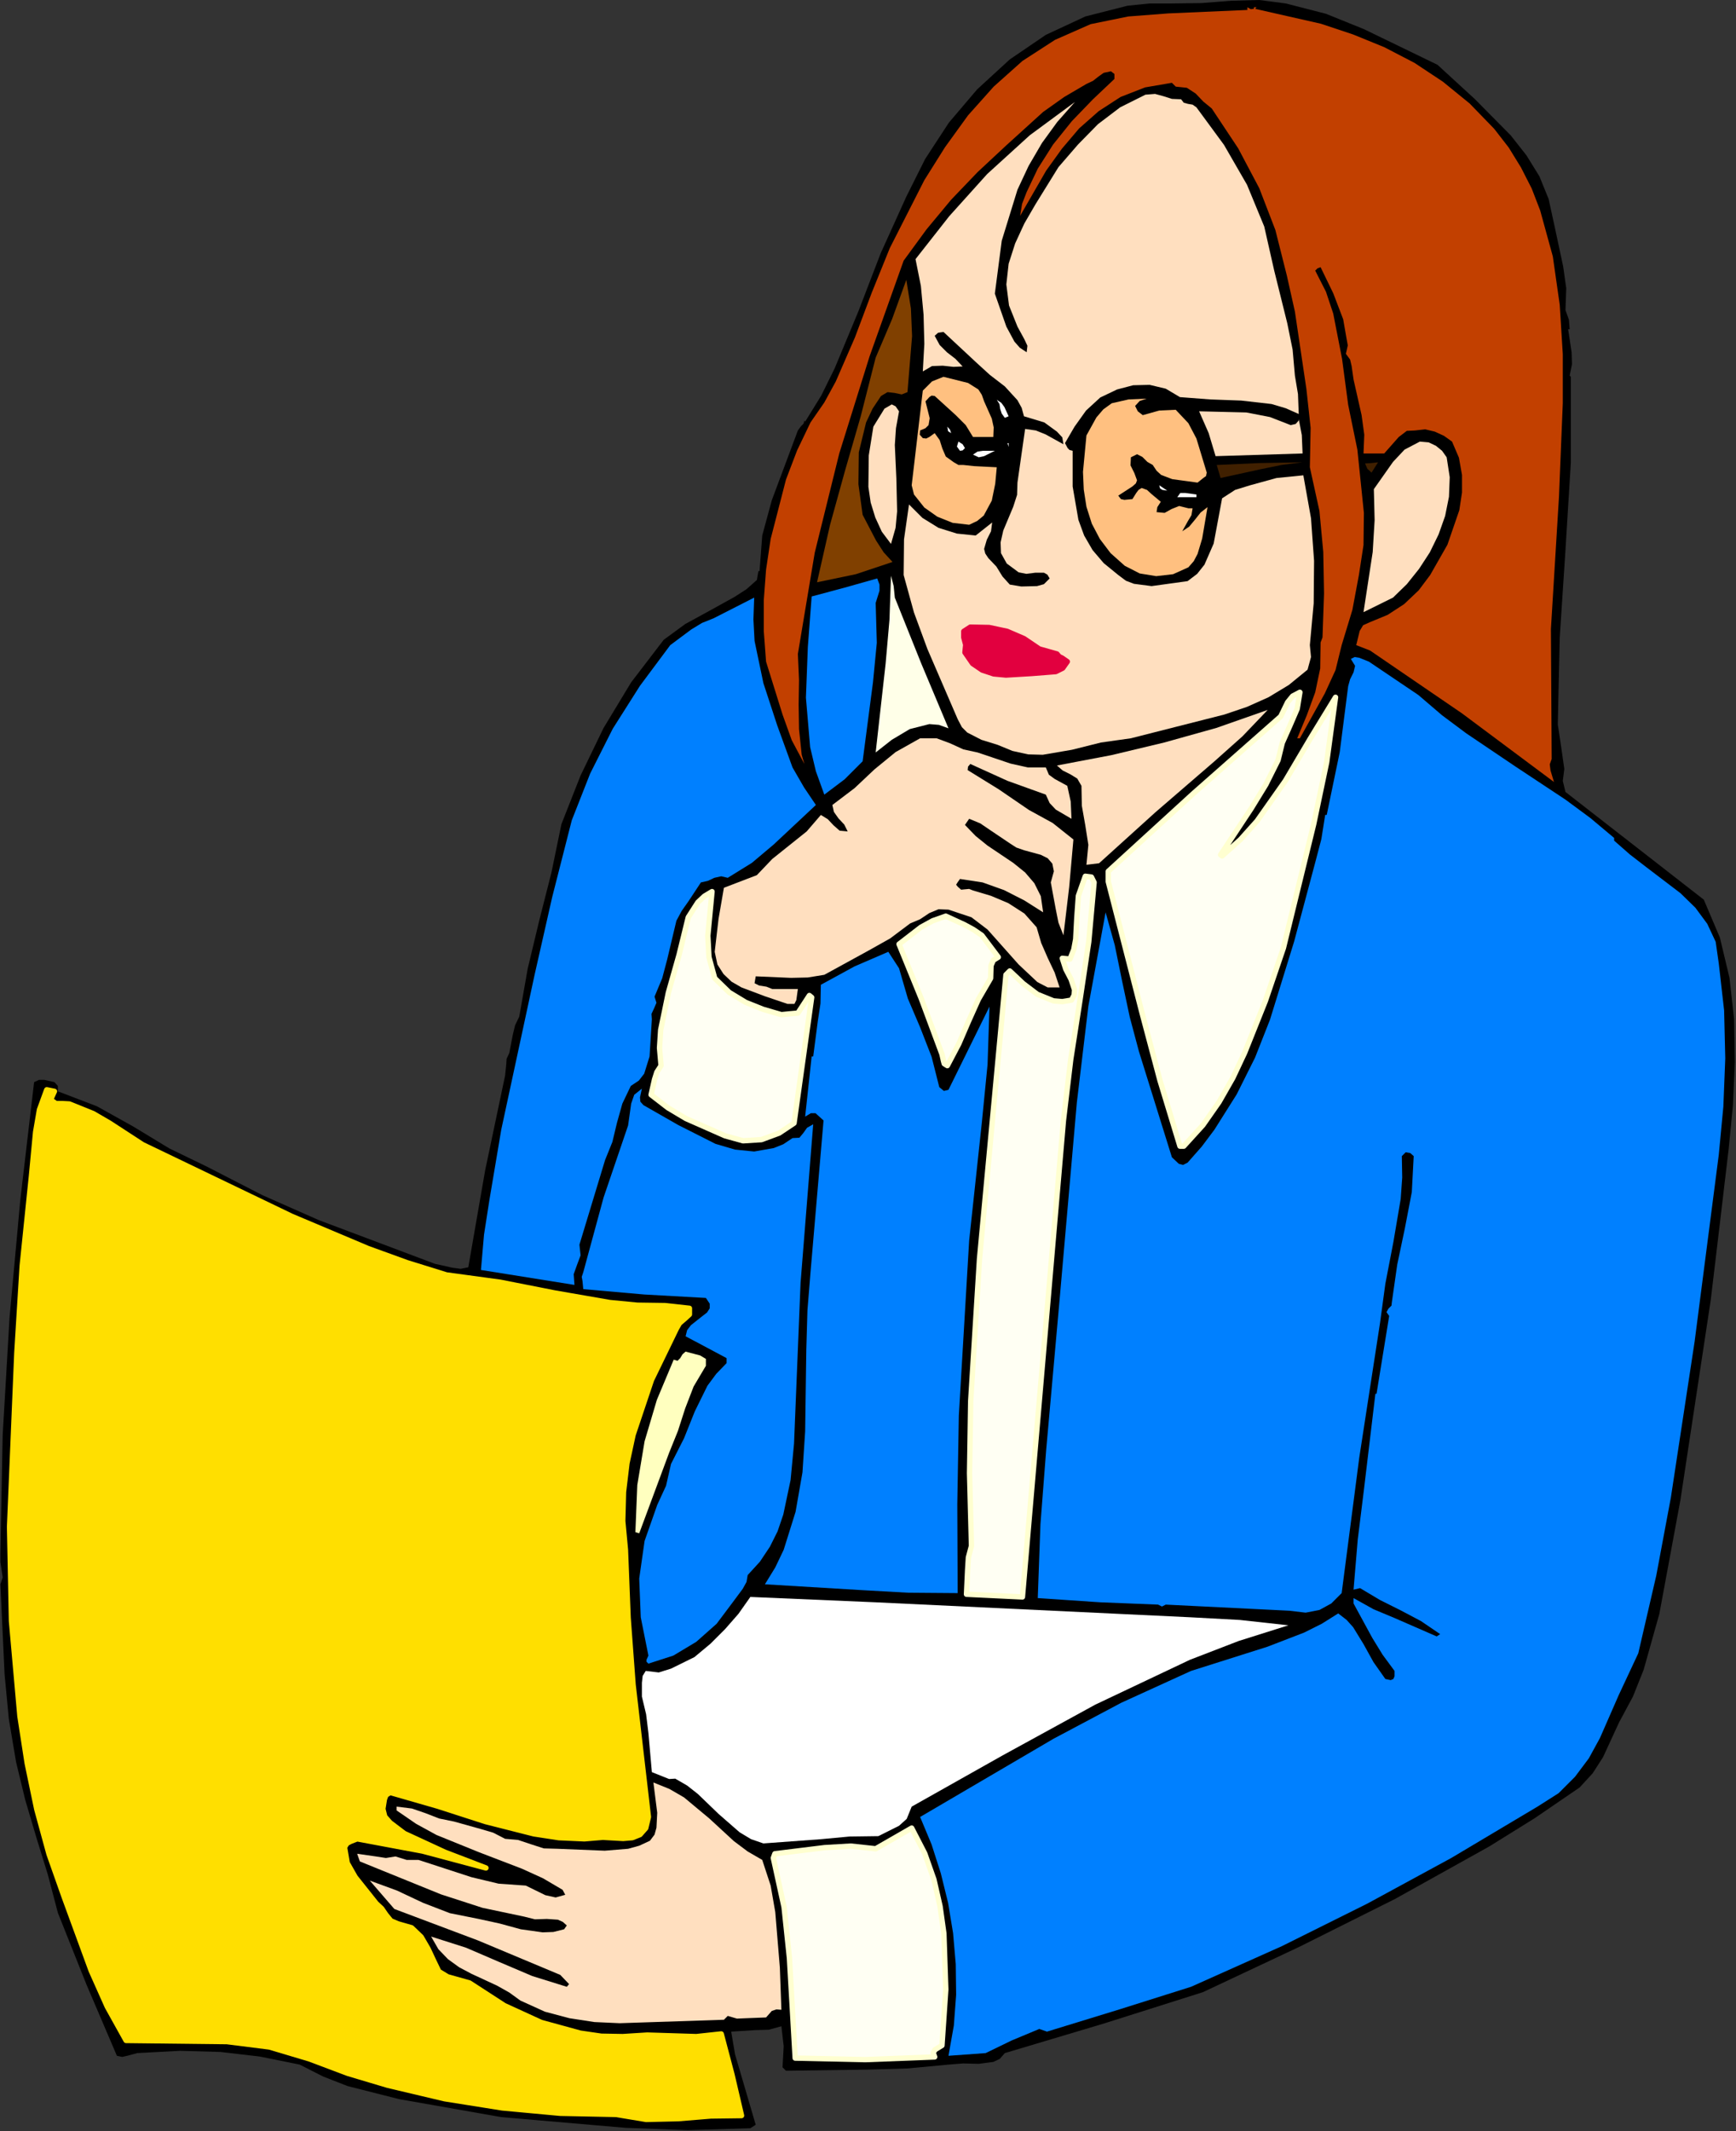
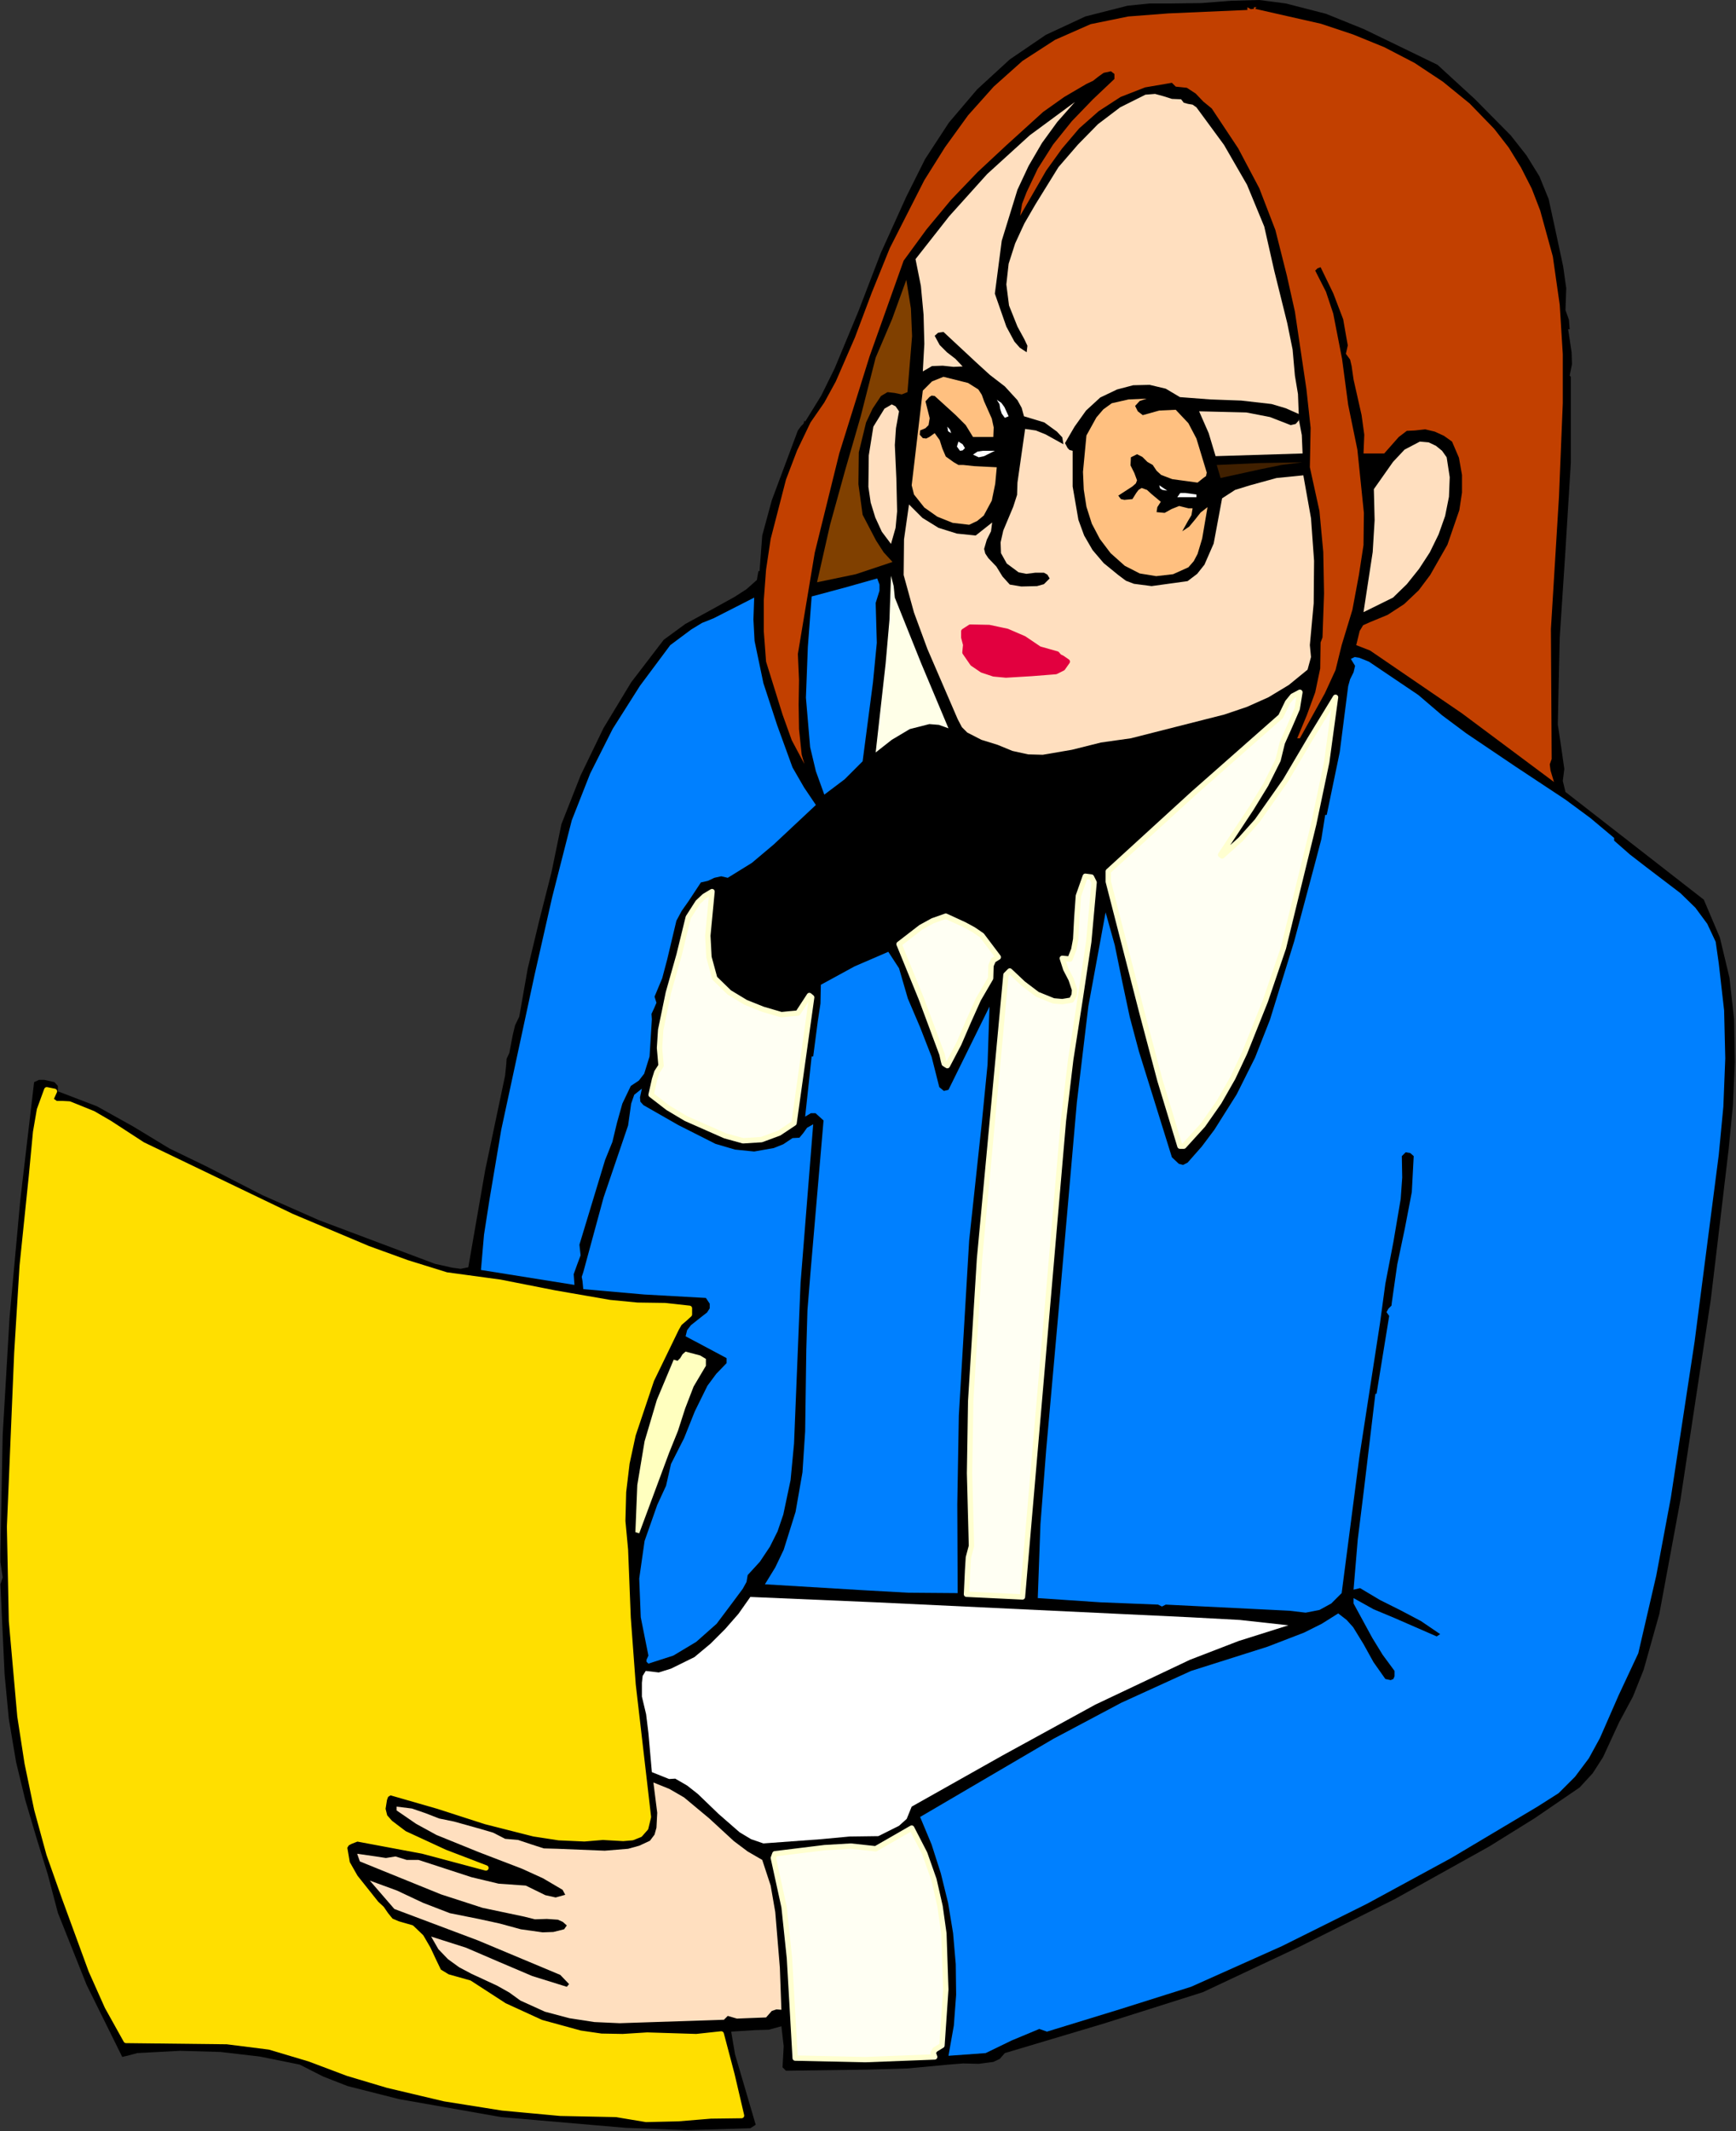
<svg xmlns="http://www.w3.org/2000/svg" xmlns:ns1="http://sodipodi.sourceforge.net/DTD/sodipodi-0.dtd" xmlns:ns2="http://www.inkscape.org/namespaces/inkscape" version="1.0" width="115.062mm" height="141.224mm" id="svg84" ns1:docname="JBIZ010.WMF">
  <rect width="100%" height="100%" fill="#333333" stroke="none" />
  <ns1:namedview pagecolor="#ffffff" bordercolor="#666666" borderopacity="1" objecttolerance="10" gridtolerance="10" guidetolerance="10" ns2:pageopacity="0" ns2:pageshadow="2" ns2:window-width="640" ns2:window-height="480" id="namedview86" />
  <defs id="defs6">
    <clipPath clipPathUnits="userSpaceOnUse" id="clipWmfPath1">
      <path d="M 0,0 L 434.784,0 L 434.784,533.664 L 0,533.664 z" id="path2" />
    </clipPath>
    <pattern id="WMFhbasepattern" patternUnits="userSpaceOnUse" width="6" height="6" x="0" y="0" />
  </defs>
-   <path style="fill:#000000;fill-rule:evenodd;fill-opacity:1;stroke:none;" clip-path="url(#clipWmfPath1)" d="  M 360.096,16.224   L 369.408,24.768   L 378.432,33.888   L 382.368,38.88   L 385.632,44.16   L 387.936,49.824   L 389.28,55.968   L 391.584,66.72   L 392.352,72.192   L 392.16,77.664   L 393.024,80.064   L 393.216,82.464   L 392.832,82.464   L 393.696,88.224   L 393.792,91.2   L 393.216,94.08   L 393.504,94.368   L 393.504,115.872   L 392.16,137.76   L 390.72,159.744   L 390.24,181.44   L 391.104,187.2   L 391.872,192.576   L 391.488,195.552   L 392.16,198.336   L 426.816,225.312   L 430.848,234.816   L 433.248,244.896   L 434.4,255.264   L 434.592,265.92   L 434.112,276.768   L 433.056,287.616   L 430.56,308.736   L 428.544,325.632   L 425.952,342.72   L 420.96,375.648   L 415.68,404.16   L 411.744,418.176   L 409.056,424.896   L 405.6,431.328   L 401.568,440.064   L 398.976,444.096   L 395.712,447.648   L 384.48,455.328   L 373.056,462.432   L 349.44,475.584   L 325.44,487.584   L 301.344,498.912   L 276.48,506.784   L 251.712,514.176   L 250.464,515.616   L 248.832,516.384   L 245.184,516.864   L 241.248,516.768   L 237.6,517.056   L 227.424,518.016   L 217.44,518.304   L 196.896,518.592   L 196.032,517.728   L 196.32,512.448   L 195.744,507.456   L 192.576,508.32   L 189.312,508.416   L 183.168,508.8   L 184.128,514.464   L 186.72,523.296   L 189.312,532.128   L 187.968,532.992   L 172.32,533.472   L 156.768,532.896   L 125.568,530.208   L 99.936,525.696   L 87.072,522.432   L 80.928,520.032   L 75.072,517.056   L 65.088,515.04   L 55.2,513.888   L 45.12,513.6   L 34.368,514.176   L 31.872,514.848   L 30.624,515.136   L 29.28,514.848   L 21.696,497.088   L 14.496,479.04   L 12,469.536   L 9.12,460.224   L 6.336,450.816   L 4.032,441.312   L 2.208,430.464   L 1.152,419.328   L 0.096,396.768   L 0.672,395.04   L 0.384,393.12   L 0.096,391.2   L 0.096,388.992   L 0.672,359.328   L 2.4,329.856   L 5.088,300.48   L 8.544,271.008   L 9.792,270.432   L 11.04,270.432   L 13.632,271.008   L 14.496,271.968   L 14.496,273.312   L 24.288,277.056   L 33.408,282.144   L 42.432,287.616   L 51.744,292.128   L 65.76,299.328   L 79.872,305.568   L 108.96,316.512   L 113.28,317.472   L 115.392,317.76   L 117.312,317.376   L 121.536,293.088   L 126.528,269.376   L 126.816,266.592   L 126.912,265.152   L 127.584,263.712   L 128.448,259.2   L 129.024,256.8   L 130.08,254.592   L 132.192,242.592   L 135.072,230.592   L 138.144,218.496   L 140.64,206.4   L 145.44,194.208   L 151.2,182.304   L 158.112,170.88   L 166.272,160.224   L 171.648,156.288   L 177.792,152.928   L 184.032,149.472   L 187.008,147.552   L 189.6,145.248   L 189.984,143.04   L 190.272,143.04   L 190.944,134.112   L 193.344,125.28   L 199.872,107.808   L 200.64,106.752   L 201.312,106.08   L 201.504,105.312   L 201.696,105.6   L 205.728,99.072   L 209.088,92.256   L 215.04,77.952   L 220.608,63.456   L 227.04,49.248   L 231.744,39.84   L 237.696,30.72   L 244.8,22.368   L 252.96,14.88   L 261.984,8.736   L 271.872,4.128   L 282.432,1.44   L 288,0.864   L 293.568,0.864   L 300.96,0.768   L 308.352,0.192   L 315.456,0   L 322.08,0.864   L 332.16,3.456   L 341.664,7.296   L 360.096,16.224  z " id="path8" />
+   <path style="fill:#000000;fill-rule:evenodd;fill-opacity:1;stroke:none;" clip-path="url(#clipWmfPath1)" d="  M 360.096,16.224   L 369.408,24.768   L 378.432,33.888   L 382.368,38.88   L 385.632,44.16   L 387.936,49.824   L 389.28,55.968   L 391.584,66.72   L 392.352,72.192   L 392.16,77.664   L 393.024,80.064   L 393.216,82.464   L 392.832,82.464   L 393.696,88.224   L 393.792,91.2   L 393.216,94.08   L 393.504,94.368   L 393.504,115.872   L 392.16,137.76   L 390.72,159.744   L 390.24,181.44   L 391.104,187.2   L 391.872,192.576   L 391.488,195.552   L 392.16,198.336   L 426.816,225.312   L 430.848,234.816   L 433.248,244.896   L 434.4,255.264   L 434.592,265.92   L 434.112,276.768   L 433.056,287.616   L 430.56,308.736   L 428.544,325.632   L 425.952,342.72   L 420.96,375.648   L 415.68,404.16   L 411.744,418.176   L 409.056,424.896   L 405.6,431.328   L 401.568,440.064   L 398.976,444.096   L 395.712,447.648   L 384.48,455.328   L 373.056,462.432   L 349.44,475.584   L 325.44,487.584   L 301.344,498.912   L 276.48,506.784   L 251.712,514.176   L 250.464,515.616   L 248.832,516.384   L 245.184,516.864   L 241.248,516.768   L 237.6,517.056   L 227.424,518.016   L 217.44,518.304   L 196.896,518.592   L 196.032,517.728   L 196.32,512.448   L 195.744,507.456   L 192.576,508.32   L 189.312,508.416   L 183.168,508.8   L 184.128,514.464   L 186.72,523.296   L 189.312,532.128   L 187.968,532.992   L 172.32,533.472   L 156.768,532.896   L 125.568,530.208   L 99.936,525.696   L 87.072,522.432   L 80.928,520.032   L 75.072,517.056   L 65.088,515.04   L 55.2,513.888   L 45.12,513.6   L 34.368,514.176   L 31.872,514.848   L 30.624,515.136   L 21.696,497.088   L 14.496,479.04   L 12,469.536   L 9.12,460.224   L 6.336,450.816   L 4.032,441.312   L 2.208,430.464   L 1.152,419.328   L 0.096,396.768   L 0.672,395.04   L 0.384,393.12   L 0.096,391.2   L 0.096,388.992   L 0.672,359.328   L 2.4,329.856   L 5.088,300.48   L 8.544,271.008   L 9.792,270.432   L 11.04,270.432   L 13.632,271.008   L 14.496,271.968   L 14.496,273.312   L 24.288,277.056   L 33.408,282.144   L 42.432,287.616   L 51.744,292.128   L 65.76,299.328   L 79.872,305.568   L 108.96,316.512   L 113.28,317.472   L 115.392,317.76   L 117.312,317.376   L 121.536,293.088   L 126.528,269.376   L 126.816,266.592   L 126.912,265.152   L 127.584,263.712   L 128.448,259.2   L 129.024,256.8   L 130.08,254.592   L 132.192,242.592   L 135.072,230.592   L 138.144,218.496   L 140.64,206.4   L 145.44,194.208   L 151.2,182.304   L 158.112,170.88   L 166.272,160.224   L 171.648,156.288   L 177.792,152.928   L 184.032,149.472   L 187.008,147.552   L 189.6,145.248   L 189.984,143.04   L 190.272,143.04   L 190.944,134.112   L 193.344,125.28   L 199.872,107.808   L 200.64,106.752   L 201.312,106.08   L 201.504,105.312   L 201.696,105.6   L 205.728,99.072   L 209.088,92.256   L 215.04,77.952   L 220.608,63.456   L 227.04,49.248   L 231.744,39.84   L 237.696,30.72   L 244.8,22.368   L 252.96,14.88   L 261.984,8.736   L 271.872,4.128   L 282.432,1.44   L 288,0.864   L 293.568,0.864   L 300.96,0.768   L 308.352,0.192   L 315.456,0   L 322.08,0.864   L 332.16,3.456   L 341.664,7.296   L 360.096,16.224  z " id="path8" />
  <path style="fill:#c24000;fill-rule:evenodd;fill-opacity:1;stroke:none;" clip-path="url(#clipWmfPath1)" d="  M 314.112,2.208   L 314.112,1.824   L 314.784,1.824   L 314.4,2.208   L 330.912,5.952   L 338.976,8.64   L 346.752,11.808   L 354.336,15.744   L 361.44,20.448   L 368.16,25.92   L 374.304,32.256   L 377.952,36.96   L 381.024,41.952   L 383.712,47.232   L 385.824,52.704   L 388.992,64.224   L 390.72,76.32   L 391.488,88.704   L 391.488,100.992   L 390.528,124.512   L 388.512,157.536   L 388.704,190.08   L 388.224,191.424   L 388.416,192.96   L 389.28,195.84   L 366.24,178.656   L 343.2,162.912   L 339.744,161.568   L 340.608,158.016   L 341.472,156.576   L 343.2,155.808   L 347.616,153.984   L 351.744,151.296   L 355.392,147.84   L 358.272,144   L 362.592,136.416   L 365.568,127.776   L 366.24,123.36   L 366.24,118.944   L 365.472,114.624   L 363.744,110.592   L 361.728,109.152   L 359.424,108.096   L 357.024,107.52   L 354.432,107.808   L 352.416,107.904   L 350.4,109.44   L 346.752,113.568   L 341.568,113.568   L 341.76,108.864   L 341.088,103.968   L 339.072,95.04   L 338.592,91.68   L 338.208,90.048   L 337.152,88.608   L 337.632,86.496   L 337.248,84.384   L 336.48,79.968   L 333.984,73.44   L 330.816,66.912   L 330.048,67.2   L 329.472,67.776   L 332.16,73.056   L 333.984,78.528   L 336.192,89.856   L 337.728,101.376   L 340.032,112.608   L 341.664,128.448   L 341.568,136.512   L 340.416,144   L 338.784,152.736   L 336.096,161.568   L 334.56,167.808   L 331.872,173.664   L 325.632,184.896   L 324.96,184.896   L 327.36,179.136   L 329.472,173.376   L 330.72,167.424   L 330.816,160.896   L 331.296,159.648   L 331.68,148.608   L 331.488,138.24   L 330.528,127.968   L 328.128,117.024   L 328.32,107.136   L 327.264,97.44   L 324.384,78.048   L 322.368,69.024   L 319.488,57.6   L 315.456,47.136   L 310.176,37.152   L 303.552,27.168   L 301.44,25.44   L 299.52,23.424   L 297.312,21.984   L 294.528,21.696   L 293.568,20.736   L 286.848,21.888   L 280.704,24.288   L 275.232,27.84   L 270.336,32.16   L 266.016,37.248   L 262.08,42.72   L 255.552,54.048   L 256.032,51.072   L 257.184,48.096   L 259.968,42.24   L 263.808,36.192   L 268.512,30.336   L 273.792,24.864   L 279.168,19.776   L 279.168,18.528   L 278.304,17.856   L 276.48,18.24   L 275.136,19.2   L 273.792,20.256   L 272.16,21.024   L 266.592,24.288   L 261.312,28.032   L 252,36.48   L 244.896,43.104   L 238.272,50.016   L 232.128,57.408   L 226.368,65.28   L 217.824,89.28   L 210.24,113.568   L 204.096,138.432   L 199.872,163.776   L 200.16,170.304   L 200.064,176.448   L 200.16,182.592   L 200.832,189.024   L 201.504,191.328   L 198.336,185.376   L 196.032,178.944   L 191.904,165.696   L 191.328,158.016   L 191.328,150.336   L 191.904,142.656   L 193.056,134.976   L 196.896,120.096   L 199.68,112.8   L 203.04,105.792   L 206.496,100.8   L 209.376,95.52   L 214.176,84.48   L 218.4,73.248   L 222.912,62.112   L 231.552,45.12   L 236.736,36.864   L 242.496,28.896   L 248.928,21.696   L 256.128,15.264   L 264.288,9.984   L 273.216,6.048   L 282.624,4.128   L 292.608,3.36   L 312.48,2.496   L 312.48,1.824   L 313.344,2.304   L 314.112,2.208  z " id="path10" />
  <path style="fill:#ffdfbf;fill-rule:evenodd;fill-opacity:1;stroke:none;" clip-path="url(#clipWmfPath1)" d="  M 295.872,24.864   L 296.544,25.728   L 297.6,26.016   L 298.752,26.208   L 299.712,26.88   L 306.624,36.288   L 312.384,46.272   L 316.704,56.736   L 319.2,67.776   L 322.464,80.928   L 323.808,87.552   L 324.384,94.08   L 325.152,98.688   L 325.344,103.68   L 322.08,102.24   L 318.528,101.184   L 310.944,100.32   L 303.168,100.032   L 295.584,99.456   L 292.032,97.344   L 288,96.384   L 283.872,96.48   L 279.84,97.536   L 275.616,99.552   L 272.064,102.816   L 269.184,106.848   L 266.784,110.976   L 267.456,112.224   L 267.936,112.704   L 268.704,112.896   L 268.704,121.824   L 270.144,130.176   L 271.584,134.112   L 273.696,137.76   L 276.48,141.024   L 280.128,144   L 282.048,145.44   L 284.064,146.208   L 288.48,146.784   L 297.504,145.536   L 299.904,143.712   L 301.728,141.408   L 304.032,136.128   L 306.144,124.8   L 309.408,122.688   L 313.152,121.536   L 319.776,119.712   L 326.496,119.04   L 328.416,129.792   L 329.184,140.448   L 329.088,151.104   L 328.128,161.568   L 328.416,164.544   L 327.552,167.712   L 322.848,171.552   L 317.76,174.624   L 312.384,177.024   L 306.72,178.944   L 283.296,184.896   L 275.808,185.952   L 268.512,187.776   L 261.216,189.024   L 257.568,188.928   L 253.632,188.064   L 249.888,186.528   L 245.856,185.28   L 242.304,183.456   L 240.96,182.112   L 239.904,180.096   L 232.32,162.528   L 228.96,153.408   L 226.368,144   L 226.464,135.072   L 227.712,126.336   L 231.072,129.696   L 235.104,132.192   L 239.712,133.632   L 244.416,134.112   L 248.544,130.848   L 248.256,133.056   L 247.2,135.168   L 246.528,137.472   L 246.816,138.624   L 247.584,139.776   L 249.6,141.888   L 251.136,144.384   L 252.96,146.4   L 255.84,146.88   L 259.776,146.784   L 261.504,146.304   L 262.944,144.864   L 262.368,143.904   L 261.504,143.424   L 259.392,143.424   L 257.088,143.712   L 255.168,143.328   L 252.192,141.12   L 250.752,138.528   L 250.656,135.84   L 251.328,132.864   L 253.824,126.912   L 254.784,123.936   L 254.88,120.864   L 256.8,107.424   L 259.488,107.808   L 261.888,108.768   L 266.4,111.264   L 266.112,109.536   L 264.768,108.096   L 261.6,105.792   L 256.512,104.256   L 255.936,102.144   L 254.88,100.224   L 251.712,96.768   L 247.968,93.888   L 244.704,90.912   L 236.352,83.136   L 235.008,83.328   L 234.144,84.096   L 235.392,86.4   L 237.216,88.224   L 239.328,89.856   L 241.152,91.776   L 238.848,91.872   L 236.16,91.584   L 233.472,91.68   L 231.168,93.024   L 231.552,86.112   L 231.36,78.816   L 230.688,71.616   L 229.344,64.896   L 237.792,54.144   L 247.296,43.584   L 257.952,33.888   L 269.28,25.536   L 264.864,30.528   L 261.024,35.808   L 257.664,41.568   L 254.88,47.52   L 250.944,60.288   L 249.216,73.536   L 252.096,81.792   L 254.112,85.536   L 255.456,87.072   L 257.184,88.224   L 257.376,86.592   L 256.608,84.96   L 254.88,81.792   L 252.768,76.512   L 252.096,71.232   L 252.672,66.048   L 254.304,60.96   L 256.608,55.968   L 259.392,51.168   L 265.152,41.856   L 270.048,36.192   L 275.04,31.104   L 280.608,26.88   L 286.944,23.712   L 289.344,23.52   L 291.456,24.096   L 293.568,24.768   L 295.872,24.864  z " id="path12" />
  <path style="fill:#804000;fill-rule:evenodd;fill-opacity:1;stroke:none;" clip-path="url(#clipWmfPath1)" d="  M 227.328,98.208   L 225.888,98.784   L 224.064,98.4   L 222.336,98.208   L 220.704,99.168   L 218.592,102.336   L 216.96,105.792   L 215.136,113.28   L 215.04,121.248   L 216.096,128.928   L 219.456,135.36   L 221.376,138.336   L 223.584,140.736   L 214.368,143.808   L 204.672,145.824   L 207.936,131.424   L 211.68,117.888   L 215.616,104.256   L 219.36,89.568   L 223.488,79.872   L 227.04,70.08   L 228.192,77.28   L 228.48,84.192   L 227.328,98.208  z " id="path14" />
  <path style="fill:#ffc080;fill-rule:evenodd;fill-opacity:1;stroke:none;" clip-path="url(#clipWmfPath1)" d="  M 246.528,100.512   L 248.448,104.832   L 248.928,107.04   L 248.832,109.44   L 243.744,109.44   L 241.92,106.464   L 239.424,103.968   L 234.144,99.168   L 233.376,99.072   L 232.8,99.456   L 231.84,100.512   L 232.896,104.736   L 232.608,106.464   L 231.84,107.232   L 230.496,107.808   L 230.4,108.864   L 231.168,109.728   L 232.032,109.824   L 232.8,109.44   L 234.144,108.48   L 235.392,110.208   L 236.064,112.32   L 236.928,114.336   L 238.944,115.776   L 240.096,116.448   L 241.344,116.448   L 244.032,116.736   L 249.696,117.024   L 249.312,121.152   L 248.448,125.376   L 246.432,129.12   L 244.8,130.464   L 242.784,131.424   L 238.656,130.944   L 234.816,129.408   L 231.552,127.104   L 228.96,123.84   L 228.384,121.536   L 231.168,97.824   L 233.472,95.52   L 236.352,94.368   L 242.496,95.904   L 245.088,97.536   L 245.952,98.88   L 246.528,100.512  z " id="path16" />
  <path style="fill:#ffc080;fill-rule:evenodd;fill-opacity:1;stroke:none;" clip-path="url(#clipWmfPath1)" d="  M 287.232,99.84   L 285.504,100.416   L 284.352,101.664   L 285.024,103.008   L 286.272,103.968   L 290.4,102.816   L 294.528,102.624   L 297.696,105.984   L 299.712,109.824   L 302.304,118.368   L 302.112,119.232   L 301.44,119.712   L 300,120.864   L 293.664,120   L 290.88,118.944   L 289.728,117.888   L 288.768,116.448   L 287.424,115.68   L 286.176,114.432   L 284.832,113.76   L 283.296,114.528   L 283.2,116.544   L 284.16,118.464   L 284.832,120.288   L 284.544,121.056   L 283.68,121.824   L 280.128,124.128   L 280.8,124.992   L 281.664,125.184   L 283.68,124.992   L 284.64,123.456   L 285.216,122.688   L 285.984,122.208   L 287.328,122.688   L 288.48,123.744   L 290.784,125.664   L 289.92,127.008   L 289.728,128.256   L 291.744,128.448   L 293.472,127.488   L 295.392,126.72   L 297.696,127.296   L 298.752,127.296   L 298.464,129.024   L 297.6,130.464   L 296.16,133.056   L 297.888,131.904   L 299.328,130.176   L 300.768,128.352   L 302.496,127.008   L 301.152,134.88   L 300,138.72   L 299.04,140.544   L 297.696,142.08   L 293.856,143.808   L 289.632,144.288   L 285.504,143.616   L 281.76,141.696   L 278.208,138.528   L 275.52,134.976   L 273.504,131.136   L 272.16,126.912   L 271.488,122.592   L 271.296,118.176   L 272.16,109.056   L 274.656,104.544   L 276.384,102.528   L 278.496,100.992   L 282.72,100.032   L 287.232,99.84  z " id="path18" />
  <path style="fill:#ffffff;fill-rule:evenodd;fill-opacity:1;stroke:none;" clip-path="url(#clipWmfPath1)" d="  M 252.672,104.256   L 251.712,104.64   L 250.944,103.584   L 250.56,102.432   L 250.368,101.184   L 249.696,100.128   L 250.848,100.896   L 251.616,101.952   L 252.672,104.256  z " id="path20" />
  <path style="fill:#ffdfbf;fill-rule:evenodd;fill-opacity:1;stroke:none;" clip-path="url(#clipWmfPath1)" d="  M 225.216,103.008   L 224.448,107.232   L 224.16,111.456   L 224.544,119.808   L 224.736,128.064   L 224.352,132.192   L 223.2,136.224   L 220.896,133.152   L 219.264,129.6   L 218.112,125.856   L 217.536,121.92   L 217.632,114.048   L 218.784,106.848   L 221.568,102.336   L 223.392,101.28   L 224.352,101.76   L 225.216,103.008  z " id="path22" />
  <path style="fill:#ffdfbf;fill-rule:evenodd;fill-opacity:1;stroke:none;" clip-path="url(#clipWmfPath1)" d="  M 323.328,106.464   L 324.576,106.176   L 325.344,105.312   L 325.344,104.928   L 326.112,108.96   L 326.304,113.568   L 304.512,114.24   L 302.784,108.48   L 300.384,103.008   L 312.192,103.296   L 318.144,104.448   L 323.328,106.464  z " id="path24" />
  <path style="fill:#ffffff;fill-rule:evenodd;fill-opacity:1;stroke:none;" clip-path="url(#clipWmfPath1)" d="  M 238.272,108.48   L 237.504,108   L 237.312,106.848   L 237.984,107.616   L 238.272,108.48  z " id="path26" />
  <path style="fill:#ffffff;fill-rule:evenodd;fill-opacity:1;stroke:none;" clip-path="url(#clipWmfPath1)" d="  M 241.728,112.224   L 241.152,112.8   L 240.48,112.896   L 239.712,111.84   L 240.096,110.592   L 241.152,111.264   L 241.728,112.224  z " id="path28" />
  <path style="fill:#ffdfbf;fill-rule:evenodd;fill-opacity:1;stroke:none;" clip-path="url(#clipWmfPath1)" d="  M 362.4,114.528   L 363.168,119.52   L 362.976,124.416   L 362.016,129.216   L 360.384,133.824   L 358.176,138.336   L 355.488,142.464   L 352.416,146.304   L 348.96,149.664   L 341.568,153.312   L 343.872,138.24   L 344.352,130.272   L 344.16,122.496   L 348.96,115.68   L 351.84,112.608   L 355.68,110.592   L 357.888,110.784   L 359.712,111.648   L 361.248,112.896   L 362.4,114.528  z " id="path30" />
-   <path style="fill:#ffffff;fill-rule:evenodd;fill-opacity:1;stroke:none;" clip-path="url(#clipWmfPath1)" d="  M 252.672,111.936   L 252.384,110.976   L 252.672,110.976   L 252.672,111.936  z " id="path32" />
  <path style="fill:#ffffff;fill-rule:evenodd;fill-opacity:1;stroke:none;" clip-path="url(#clipWmfPath1)" d="  M 249.216,112.896   L 246.528,114.24   L 245.184,114.528   L 243.744,113.856   L 244.896,113.088   L 246.24,112.896   L 249.216,112.896  z " id="path34" />
  <path style="fill:#402000;fill-rule:evenodd;fill-opacity:1;stroke:none;" clip-path="url(#clipWmfPath1)" d="  M 326.304,115.776   L 321.024,116.448   L 315.84,117.504   L 305.76,119.712   L 304.8,116.448   L 315.456,115.968   L 326.304,115.776  z " id="path36" />
-   <path style="fill:#402000;fill-rule:evenodd;fill-opacity:1;stroke:none;" clip-path="url(#clipWmfPath1)" d="  M 343.584,118.368   L 342.528,117.408   L 341.952,116.064   L 343.584,115.968   L 345.216,115.776   L 343.584,118.368  z " id="path38" />
  <path style="fill:#ffffff;fill-rule:evenodd;fill-opacity:1;stroke:none;" clip-path="url(#clipWmfPath1)" d="  M 292.416,122.88   L 291.168,122.688   L 290.592,122.304   L 290.4,121.536   L 292.416,122.88  z " id="path40" />
  <path style="fill:#ffffff;fill-rule:evenodd;fill-opacity:1;stroke:none;" clip-path="url(#clipWmfPath1)" d="  M 299.712,124.512   L 294.912,124.512   L 295.68,123.456   L 296.928,123.456   L 299.712,123.84   L 299.712,124.512  z " id="path42" />
  <path style="fill:#ffffe8;fill-rule:evenodd;fill-opacity:1;stroke:none;" clip-path="url(#clipWmfPath1)" d="  M 224.16,149.664   L 230.784,166.176   L 237.6,182.4   L 235.2,181.536   L 232.8,181.344   L 227.904,182.592   L 223.392,185.28   L 219.36,188.448   L 221.856,166.176   L 222.816,155.232   L 223.2,144.192   L 223.872,146.784   L 224.16,149.664  z " id="path44" />
  <path style="fill:#0080ff;fill-rule:evenodd;fill-opacity:1;stroke:none;" clip-path="url(#clipWmfPath1)" d="  M 219.36,151.008   L 219.648,160.992   L 218.688,170.88   L 216.096,190.656   L 211.584,195.168   L 206.496,199.008   L 204.384,193.152   L 202.944,187.104   L 201.888,174.72   L 202.368,162.048   L 203.328,149.376   L 211.584,147.168   L 219.744,144.864   L 220.32,146.4   L 220.32,147.936   L 219.36,151.008  z " id="path46" />
  <path style="fill:#0080ff;fill-rule:evenodd;fill-opacity:1;stroke:none;" clip-path="url(#clipWmfPath1)" d="  M 188.928,149.664   L 188.736,155.136   L 189.024,160.512   L 191.232,171.072   L 194.688,181.632   L 198.528,192.192   L 201.408,197.184   L 204.384,201.6   L 193.824,211.488   L 188.352,216.096   L 182.304,219.84   L 180.672,219.456   L 178.944,219.84   L 177.312,220.608   L 175.584,220.992   L 172.416,225.792   L 170.784,228.096   L 169.44,230.592   L 167.136,240.288   L 165.888,244.992   L 163.968,249.6   L 164.448,251.136   L 163.872,252.48   L 163.2,253.92   L 163.296,255.264   L 162.72,264.576   L 161.376,268.896   L 160.032,270.624   L 158.016,271.968   L 155.904,276.384   L 154.56,281.184   L 153.408,285.984   L 151.584,290.496   L 145.152,311.712   L 145.44,314.4   L 144.576,316.704   L 143.712,319.104   L 143.904,321.792   L 120.48,318.048   L 121.248,309.216   L 122.592,300.576   L 125.568,282.912   L 133.92,244.128   L 138.336,224.64   L 143.232,205.44   L 147.84,193.728   L 153.504,182.496   L 160.32,171.744   L 167.904,161.568   L 173.184,157.632   L 175.872,156   L 178.752,154.848   L 188.928,149.664  z " id="path48" />
  <path style="fill:#e2003f;fill-rule:evenodd;fill-opacity:1;stroke:#e2003f;stroke-width:1.344px;stroke-linecap:round;stroke-linejoin:round;stroke-miterlimit:4;stroke-dasharray:none;stroke-opacity:1;" clip-path="url(#clipWmfPath1)" d="  M 264.768,163.776   L 265.344,164.448   L 266.112,164.832   L 267.36,165.696   L 266.208,167.328   L 264.48,168.192   L 258.432,168.672   L 252,169.056   L 248.928,168.768   L 246.048,167.808   L 243.648,166.176   L 241.728,163.392   L 241.92,161.472   L 241.44,159.648   L 241.44,158.112   L 243.072,157.056   L 247.776,157.152   L 252.288,158.112   L 256.512,159.936   L 260.352,162.528   L 264.768,163.776  z " id="path50" />
  <path style="fill:#ffffff;fill-rule:evenodd;fill-opacity:1;stroke:none;" clip-path="url(#clipWmfPath1)" d="  M 250.752,160.896   L 252.384,161.28   L 250.752,160.896  z " id="path52" />
-   <path style="fill:#e2003f;fill-rule:evenodd;fill-opacity:1;stroke:none;" clip-path="url(#clipWmfPath1)" d="  M 255.84,166.08   L 249.792,166.272   L 246.816,165.504   L 245.664,164.736   L 244.704,163.392   L 244.896,161.568   L 255.84,166.08  z " id="path54" />
  <path style="fill:#0080ff;fill-rule:evenodd;fill-opacity:1;stroke:none;" clip-path="url(#clipWmfPath1)" d="  M 355.296,174.048   L 361.248,179.136   L 367.296,183.648   L 379.68,192   L 392.16,200.256   L 398.4,204.864   L 404.352,209.856   L 404.352,210.528   L 408.288,213.984   L 412.512,217.248   L 420.96,223.68   L 424.704,227.328   L 427.68,231.36   L 429.792,235.872   L 430.56,241.248   L 431.904,253.056   L 432.192,265.056   L 431.712,277.152   L 430.56,289.248   L 424.512,336   L 418.56,375.072   L 414.912,394.56   L 410.4,414.048   L 405.504,424.512   L 400.8,435.264   L 398.016,440.352   L 394.56,444.96   L 390.432,449.088   L 385.152,452.448   L 363.552,465.312   L 342.528,476.736   L 321.12,487.392   L 298.368,497.568   L 280.416,503.232   L 262.272,508.8   L 260.352,508.128   L 253.44,511.008   L 246.912,514.176   L 237.6,514.848   L 238.944,507.264   L 239.52,499.584   L 239.424,491.904   L 238.752,484.128   L 237.504,476.544   L 235.68,469.152   L 233.376,461.952   L 230.496,455.04   L 263.904,435.456   L 280.896,426.432   L 298.368,418.464   L 317.472,412.416   L 326.688,408.864   L 331.104,406.656   L 335.232,404.064   L 337.344,405.696   L 338.976,407.52   L 341.568,411.744   L 344.064,416.256   L 347.04,420.48   L 348.384,420.768   L 349.056,420.48   L 349.344,419.808   L 349.344,418.464   L 346.368,414.432   L 343.776,410.208   L 339.072,401.568   L 339.072,400.224   L 344.064,403.008   L 349.344,405.216   L 359.904,409.824   L 360.768,409.248   L 355.968,405.984   L 350.88,403.296   L 345.696,400.704   L 340.704,397.728   L 339.072,398.112   L 340.128,385.536   L 341.664,373.152   L 344.544,349.056   L 344.832,349.056   L 348,329.568   L 347.328,328.608   L 347.808,327.744   L 348.576,326.976   L 348.672,326.112   L 350.016,316.704   L 351.936,307.584   L 353.664,298.56   L 354.144,289.536   L 353.28,288.768   L 352.128,288.576   L 351.168,289.536   L 351.264,294.912   L 350.88,300.288   L 349.056,311.04   L 347.04,321.504   L 345.696,331.392   L 340.512,364.992   L 336.096,398.976   L 333.504,401.568   L 330.528,403.2   L 327.072,403.872   L 323.04,403.392   L 292.032,401.856   L 291.072,402.336   L 290.112,401.856   L 275.616,401.28   L 259.968,400.224   L 260.64,381.696   L 262.08,363.072   L 265.44,325.44   L 269.76,276.096   L 272.64,252   L 276.96,228.48   L 279.264,236.736   L 281.088,245.664   L 283.008,254.688   L 285.312,263.328   L 293.568,289.824   L 295.296,291.456   L 296.352,291.744   L 297.504,291.168   L 301.056,287.136   L 304.224,282.912   L 309.792,274.08   L 314.4,264.864   L 318.144,255.36   L 324.192,235.776   L 329.472,216   L 329.184,215.712   L 329.472,216   L 331.008,210.144   L 331.968,204.096   L 332.352,204.096   L 335.616,188.352   L 337.728,171.84   L 338.208,170.112   L 339.072,168.384   L 339.456,166.752   L 338.4,165.024   L 339.36,164.544   L 340.512,164.736   L 342.912,165.696   L 355.296,174.048  z " id="path56" />
  <path style="fill:#fffff3;fill-rule:evenodd;fill-opacity:1;stroke:#ffffd0;stroke-width:1.344px;stroke-linecap:round;stroke-linejoin:round;stroke-miterlimit:4;stroke-dasharray:none;stroke-opacity:1;" clip-path="url(#clipWmfPath1)" d="  M 320.16,190.368   L 317.088,196.512   L 313.44,202.464   L 305.76,214.08   L 306.144,214.368   L 310.752,210.24   L 314.88,205.632   L 321.984,195.552   L 328.224,184.992   L 334.56,174.624   L 332.352,190.848   L 329.088,206.4   L 321.504,237.408   L 316.992,250.656   L 311.808,263.616   L 308.832,269.952   L 305.376,276   L 301.344,281.76   L 296.544,287.04   L 295.584,287.04   L 290.592,270.624   L 286.176,254.016   L 277.632,220.8   L 277.632,218.208   L 298.848,198.816   L 320.832,179.424   L 322.56,175.872   L 323.808,174.336   L 325.632,173.376   L 324.96,177.504   L 323.136,181.728   L 321.216,186.048   L 320.16,190.368  z " id="path58" />
-   <path style="fill:#ffdfbf;fill-rule:evenodd;fill-opacity:1;stroke:none;" clip-path="url(#clipWmfPath1)" d="  M 289.44,203.424   L 275.328,216.192   L 272.16,216.576   L 272.64,211.584   L 271.872,206.688   L 271.008,201.792   L 270.912,196.8   L 269.856,194.976   L 268.128,193.92   L 266.208,192.96   L 264.768,191.712   L 278.4,189.12   L 291.648,185.952   L 304.704,182.304   L 317.568,177.792   L 311.232,184.416   L 304.128,190.752   L 289.44,203.424  z " id="path60" />
-   <path style="fill:#ffdfbf;fill-rule:evenodd;fill-opacity:1;stroke:none;" clip-path="url(#clipWmfPath1)" d="  M 244.896,188.448   L 253.152,191.232   L 257.472,192.192   L 261.984,192.192   L 262.752,194.016   L 264.192,195.072   L 267.36,196.8   L 268.224,200.736   L 268.416,205.056   L 264.48,202.752   L 262.944,201.12   L 261.984,199.008   L 252.384,195.552   L 243.072,191.328   L 242.496,192   L 242.4,192.864   L 250.176,197.664   L 257.76,202.848   L 263.712,206.112   L 268.896,210.24   L 267.84,222.144   L 266.4,234.24   L 265.152,231.072   L 264.48,227.712   L 263.232,220.992   L 264,218.208   L 263.616,216.288   L 262.464,214.944   L 260.736,214.08   L 256.512,212.928   L 254.592,212.256   L 252.96,211.2   L 247.968,207.84   L 245.568,206.208   L 242.784,205.056   L 241.728,206.592   L 244.416,209.376   L 247.392,211.776   L 253.824,216.096   L 256.8,218.496   L 259.104,221.184   L 260.736,224.448   L 261.312,228.48   L 256.608,225.504   L 251.52,222.912   L 246.144,220.992   L 240.48,220.128   L 239.808,221.088   L 239.52,221.568   L 239.904,222.048   L 240.768,222.816   L 241.728,222.72   L 242.784,222.624   L 243.744,223.008   L 248.256,224.352   L 252.576,226.176   L 256.608,228.768   L 259.68,232.224   L 260.832,236.16   L 262.464,239.904   L 264.192,243.552   L 265.44,247.296   L 262.464,247.296   L 259.872,245.952   L 255.168,241.536   L 247.392,232.8   L 243.36,229.728   L 237.6,227.808   L 235.104,227.712   L 232.8,228.672   L 230.496,230.208   L 228,231.264   L 223.008,235.008   L 217.536,238.08   L 206.496,244.128   L 202.368,244.8   L 198.144,244.896   L 189.312,244.512   L 189.024,246.24   L 190.176,246.816   L 192,247.104   L 193.44,247.68   L 199.872,247.68   L 199.488,250.464   L 199.008,251.424   L 197.28,251.424   L 191.616,249.504   L 185.76,247.296   L 183.264,245.856   L 181.248,243.936   L 179.712,241.536   L 179.04,238.368   L 180,230.112   L 181.344,222.336   L 189.6,219.168   L 193.44,215.136   L 197.76,211.68   L 202.08,208.224   L 205.632,204.096   L 207.36,205.152   L 208.8,206.688   L 210.336,208.032   L 212.352,208.224   L 211.488,206.496   L 210.048,204.96   L 208.896,203.328   L 208.512,201.6   L 214.08,197.376   L 219.072,192.672   L 224.352,188.352   L 230.496,184.896   L 234.624,184.896   L 237.984,186.144   L 241.344,187.68   L 244.896,188.448  z " id="path62" />
  <path style="fill:#fffff3;fill-rule:evenodd;fill-opacity:1;stroke:#ffffd0;stroke-width:1.344px;stroke-linecap:round;stroke-linejoin:round;stroke-miterlimit:4;stroke-dasharray:none;stroke-opacity:1;" clip-path="url(#clipWmfPath1)" d="  M 274.08,220.992   L 272.736,235.872   L 270.528,250.56   L 268.224,265.344   L 266.4,280.608   L 256.128,399.936   L 242.112,399.264   L 242.4,393.12   L 242.592,390.048   L 243.36,387.168   L 242.88,368.928   L 243.168,350.88   L 245.376,315.264   L 252,244.128   L 252.96,243.168   L 256.32,246.336   L 259.872,249.024   L 263.904,250.656   L 266.112,250.848   L 268.416,250.464   L 269.088,249.216   L 269.184,247.872   L 268.32,245.28   L 266.976,242.688   L 266.112,240   L 268.032,240.192   L 268.992,237.792   L 269.472,235.2   L 269.76,229.728   L 270.144,224.352   L 271.872,219.456   L 273.408,219.648   L 274.08,220.992  z " id="path64" />
  <path style="fill:#fffff3;fill-rule:evenodd;fill-opacity:1;stroke:#ffffd0;stroke-width:1.344px;stroke-linecap:round;stroke-linejoin:round;stroke-miterlimit:4;stroke-dasharray:none;stroke-opacity:1;" clip-path="url(#clipWmfPath1)" d="  M 178.368,223.296   L 177.312,234.336   L 177.6,239.712   L 179.04,244.992   L 182.688,248.544   L 186.816,251.04   L 191.136,252.768   L 195.744,254.112   L 197.664,253.92   L 199.872,253.728   L 202.752,249.312   L 203.328,249.792   L 198.912,281.28   L 195.168,283.776   L 190.752,285.408   L 186.144,285.696   L 181.632,284.448   L 171.84,280.128   L 167.328,277.44   L 163.104,274.176   L 163.968,270.336   L 164.544,268.512   L 165.6,266.88   L 165.216,262.464   L 165.504,257.952   L 167.424,248.64   L 170.112,239.136   L 172.416,229.728   L 174.816,225.984   L 176.448,224.448   L 178.368,223.296  z " id="path66" />
  <path style="fill:#fffff3;fill-rule:evenodd;fill-opacity:1;stroke:#ffffd0;stroke-width:1.344px;stroke-linecap:round;stroke-linejoin:round;stroke-miterlimit:4;stroke-dasharray:none;stroke-opacity:1;" clip-path="url(#clipWmfPath1)" d="  M 245.952,234.24   L 250.08,239.712   L 248.832,240.48   L 248.256,241.824   L 248.16,244.992   L 245.088,250.272   L 242.592,255.84   L 240.192,261.408   L 237.312,266.88   L 236.544,266.4   L 236.352,265.728   L 235.968,264   L 230.784,250.08   L 225.216,236.448   L 230.688,232.224   L 233.664,230.592   L 236.928,229.44   L 241.536,231.552   L 243.84,232.8   L 245.952,234.24  z " id="path68" />
  <path style="fill:#0080ff;fill-rule:evenodd;fill-opacity:1;stroke:none;" clip-path="url(#clipWmfPath1)" d="  M 225.216,242.496   L 227.424,250.08   L 230.496,257.28   L 233.376,264.672   L 235.296,272.256   L 236.448,273.216   L 237.6,272.928   L 247.872,252.096   L 247.392,266.592   L 245.952,281.184   L 242.784,310.656   L 240.192,354.528   L 239.808,376.8   L 239.904,398.976   L 227.52,398.88   L 215.52,398.208   L 191.616,396.768   L 194.208,392.544   L 196.32,388.128   L 199.296,378.624   L 201.024,368.736   L 201.696,358.464   L 201.984,338.016   L 202.272,328.128   L 203.04,318.624   L 206.304,280.608   L 204.288,278.784   L 203.136,278.784   L 201.696,279.648   L 203.328,264.576   L 203.712,264.576   L 204.864,255.744   L 205.536,251.328   L 205.632,246.624   L 214.08,242.016   L 222.528,238.368   L 225.216,242.496  z " id="path70" />
  <path style="fill:#0080ff;fill-rule:evenodd;fill-opacity:1;stroke:none;" clip-path="url(#clipWmfPath1)" d="  M 161.184,276.768   L 169.92,281.76   L 179.232,286.464   L 184.128,287.904   L 188.928,288.384   L 193.824,287.52   L 196.224,286.56   L 198.528,285.024   L 200.256,284.928   L 201.216,283.776   L 202.176,282.432   L 203.712,281.568   L 200.544,321.312   L 198.912,361.536   L 198.048,370.656   L 196.224,379.296   L 194.784,383.52   L 192.864,387.36   L 190.368,391.104   L 187.296,394.464   L 187.008,396.192   L 186.048,397.92   L 183.552,401.28   L 179.52,406.656   L 174.432,411.168   L 168.672,414.624   L 162.432,416.64   L 161.952,416.16   L 161.952,415.68   L 162.432,414.624   L 160.512,405.024   L 160.128,395.328   L 161.472,385.92   L 164.64,376.896   L 166.848,372.096   L 168.096,366.624   L 171.36,360.192   L 174.048,353.472   L 177.216,347.04   L 179.424,344.064   L 182.016,341.376   L 182.016,340.128   L 171.744,334.656   L 172.128,333.12   L 173.088,331.872   L 175.872,329.664   L 177.12,328.704   L 177.792,327.648   L 177.792,326.496   L 176.832,325.056   L 161.376,324.192   L 146.112,322.848   L 145.92,320.832   L 145.728,319.776   L 146.112,318.624   L 151.2,299.904   L 157.344,281.856   L 158.112,276.384   L 158.88,274.176   L 160.8,272.64   L 160.32,274.848   L 160.416,275.904   L 161.184,276.768  z " id="path72" />
  <path style="fill:#ffdf00;fill-rule:evenodd;fill-opacity:1;stroke:#ffdf00;stroke-width:1.344px;stroke-linecap:round;stroke-linejoin:round;stroke-miterlimit:4;stroke-dasharray:none;stroke-opacity:1;" clip-path="url(#clipWmfPath1)" d="  M 12.672,275.424   L 14.016,276.384   L 15.648,276.384   L 17.376,276.48   L 18.816,277.056   L 23.328,278.88   L 27.456,281.28   L 35.712,286.656   L 73.056,304.608   L 92.16,312.672   L 101.952,316.224   L 111.84,319.296   L 125.28,321.12   L 138.912,323.808   L 152.736,326.208   L 159.648,326.88   L 166.56,326.976   L 172.704,327.648   L 172.704,329.184   L 171.552,330.24   L 170.208,331.392   L 169.44,332.736   L 163.2,345.6   L 158.592,359.328   L 157.056,366.432   L 156.192,373.632   L 156,380.928   L 156.672,388.128   L 157.344,405.12   L 158.592,421.92   L 162.432,455.04   L 161.76,457.824   L 160.32,459.456   L 158.4,460.224   L 156.096,460.416   L 151.008,460.128   L 146.4,460.512   L 139.968,460.224   L 133.728,459.264   L 121.632,456.192   L 109.728,452.352   L 97.728,448.896   L 96.672,449.568   L 96.288,450.624   L 95.904,453.024   L 96.384,454.944   L 97.728,456.48   L 101.28,459.168   L 111.456,463.872   L 121.728,467.808   L 105.888,463.584   L 89.472,460.512   L 87.744,461.184   L 86.88,461.664   L 86.304,462.624   L 86.976,466.56   L 88.992,470.112   L 94.272,476.736   L 95.616,477.984   L 96.672,479.52   L 97.92,481.056   L 99.744,481.824   L 103.104,482.784   L 105.504,485.088   L 107.232,488.064   L 108.672,491.136   L 109.92,493.728   L 112.128,495.072   L 117.6,496.608   L 126.336,502.272   L 135.552,506.496   L 145.344,509.184   L 150.624,509.952   L 156,510.048   L 162.144,509.664   L 168.288,509.856   L 174.432,510.048   L 180.672,509.376   L 183.36,519.552   L 185.76,529.824   L 178.08,529.92   L 169.92,530.592   L 161.856,530.784   L 154.368,529.536   L 140.352,529.248   L 125.856,527.904   L 111.36,525.6   L 97.152,522.24   L 87.168,519.264   L 77.472,515.616   L 67.488,512.64   L 56.832,511.296   L 31.584,511.008   L 26.88,502.56   L 22.848,493.536   L 16.128,475.2   L 12.288,464.352   L 9.216,453.12   L 6.816,441.6   L 4.992,429.792   L 2.88,405.984   L 2.4,382.368   L 4.224,338.784   L 5.568,316.992   L 7.872,294.624   L 8.928,283.488   L 9.888,277.92   L 11.712,272.928   L 13.632,273.312   L 12.672,275.424  z " id="path74" />
  <path style="fill:#ffffbf;fill-rule:evenodd;fill-opacity:1;stroke:none;" clip-path="url(#clipWmfPath1)" d="  M 176.832,342.048   L 173.76,347.232   L 171.648,352.704   L 169.824,358.368   L 167.616,363.84   L 160.128,384   L 159.168,383.712   L 159.648,371.904   L 161.472,360.96   L 164.544,350.592   L 168.768,340.512   L 169.728,340.8   L 170.4,340.128   L 170.976,339.168   L 171.744,338.496   L 175.392,339.456   L 176.832,340.32   L 176.832,342.048  z " id="path76" />
  <path style="fill:#ffffff;fill-rule:evenodd;fill-opacity:1;stroke:none;" clip-path="url(#clipWmfPath1)" d="  M 298.08,405.024   L 310.56,405.696   L 322.752,407.04   L 310.272,410.976   L 298.08,415.68   L 274.368,426.912   L 251.232,439.584   L 228.384,452.448   L 227.136,455.52   L 225.216,457.248   L 220.032,459.84   L 212.832,459.936   L 205.632,460.608   L 191.232,461.664   L 188.16,460.608   L 185.28,458.88   L 180,454.272   L 174.816,449.28   L 172.128,447.168   L 169.152,445.44   L 167.616,445.536   L 166.176,444.96   L 163.296,443.808   L 162.432,434.016   L 161.856,429.312   L 160.8,424.896   L 160.8,421.44   L 160.992,419.712   L 161.76,418.464   L 165.024,418.848   L 168.096,417.888   L 173.952,415.008   L 177.984,411.648   L 181.632,408   L 184.992,404.16   L 187.968,399.936   L 219.36,401.28   L 298.08,405.024  z " id="path78" />
  <path style="fill:#ffdfbf;fill-rule:evenodd;fill-opacity:1;stroke:none;" clip-path="url(#clipWmfPath1)" d="  M 190.944,465.792   L 193.056,472.224   L 194.208,478.848   L 195.36,492.768   L 195.744,503.328   L 194.496,503.232   L 193.344,503.616   L 191.904,505.248   L 186.912,505.44   L 184.608,505.536   L 182.304,504.864   L 181.344,505.824   L 155.232,506.688   L 148.896,506.4   L 142.656,505.44   L 136.512,503.808   L 130.368,501.024   L 127.584,499.008   L 124.512,497.28   L 118.08,494.304   L 115.008,492.672   L 112.224,490.656   L 109.824,488.16   L 108,484.992   L 116.736,487.776   L 124.992,491.328   L 133.344,494.88   L 141.984,497.568   L 142.56,496.896   L 140.352,494.592   L 119.712,485.952   L 98.784,478.08   L 92.64,470.976   L 99.456,473.472   L 105.984,476.544   L 112.704,479.136   L 119.904,480.576   L 125.184,481.728   L 130.464,483.168   L 135.936,483.936   L 138.624,483.84   L 141.312,483.168   L 141.984,482.208   L 141.024,481.344   L 139.776,480.768   L 136.992,480.576   L 134.016,480.672   L 131.328,480   L 120.864,477.792   L 110.496,474.432   L 90.144,466.176   L 89.472,464.256   L 94.176,464.928   L 96.672,465.312   L 99.072,464.928   L 101.856,465.792   L 104.832,465.792   L 118.08,470.112   L 124.896,471.744   L 131.712,472.224   L 136.608,474.624   L 139.2,475.2   L 141.6,474.528   L 140.928,473.28   L 136.032,470.4   L 130.752,468   L 120,463.872   L 109.344,459.552   L 104.256,456.768   L 99.36,453.408   L 99.36,452.448   L 103.2,452.928   L 106.56,454.08   L 110.016,455.424   L 113.76,456.192   L 120.288,458.016   L 123.552,458.976   L 126.528,460.512   L 129.792,460.8   L 132.96,461.856   L 136.224,462.912   L 139.68,463.008   L 151.488,463.488   L 157.344,463.008   L 160.128,462.24   L 162.816,460.992   L 163.968,459.456   L 164.448,457.728   L 164.64,453.984   L 163.68,446.4   L 167.712,448.032   L 171.36,450.144   L 177.696,455.424   L 183.84,461.088   L 187.296,463.68   L 190.944,465.792  z " id="path80" />
  <path style="fill:#fffff3;fill-rule:evenodd;fill-opacity:1;stroke:#ffffd0;stroke-width:1.344px;stroke-linecap:round;stroke-linejoin:round;stroke-miterlimit:4;stroke-dasharray:none;stroke-opacity:1;" clip-path="url(#clipWmfPath1)" d="  M 235.968,512.256   L 234.24,513.312   L 233.76,514.08   L 234.144,515.136   L 216.768,515.808   L 199.2,515.424   L 197.76,490.368   L 196.416,477.6   L 193.728,465.312   L 194.112,464.256   L 206.592,462.72   L 213.12,462.336   L 219.36,463.008   L 228.384,457.824   L 231.648,464.16   L 233.952,470.688   L 235.488,477.408   L 236.448,484.224   L 236.928,498.24   L 235.968,512.256  z " id="path82" />
</svg>